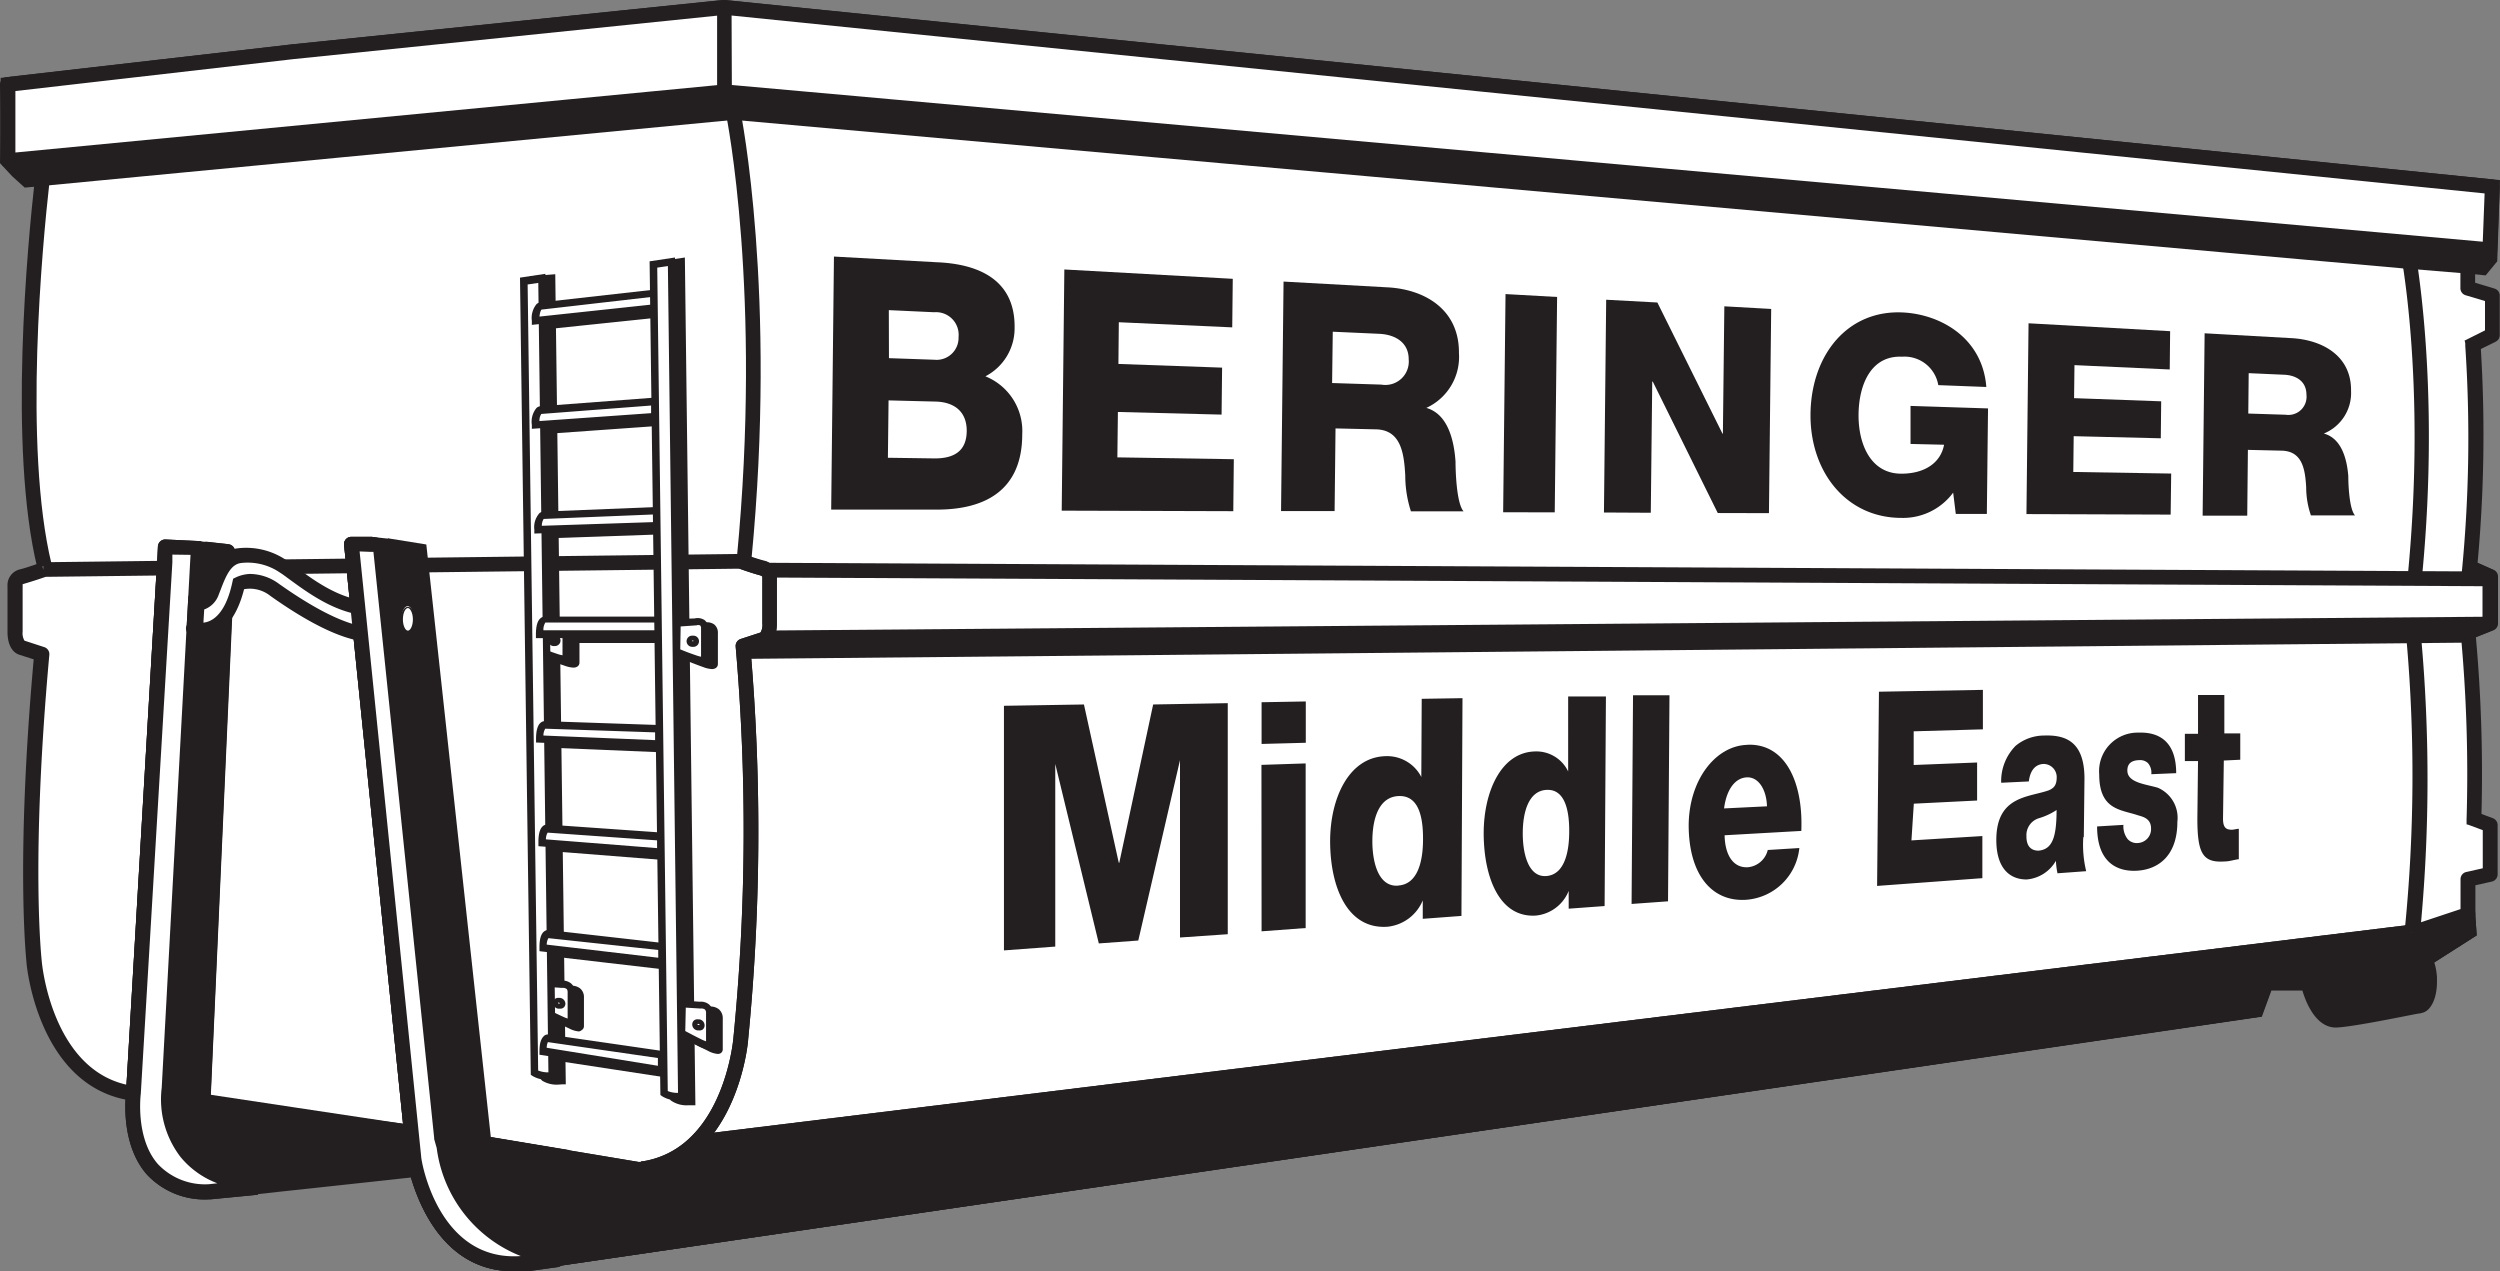
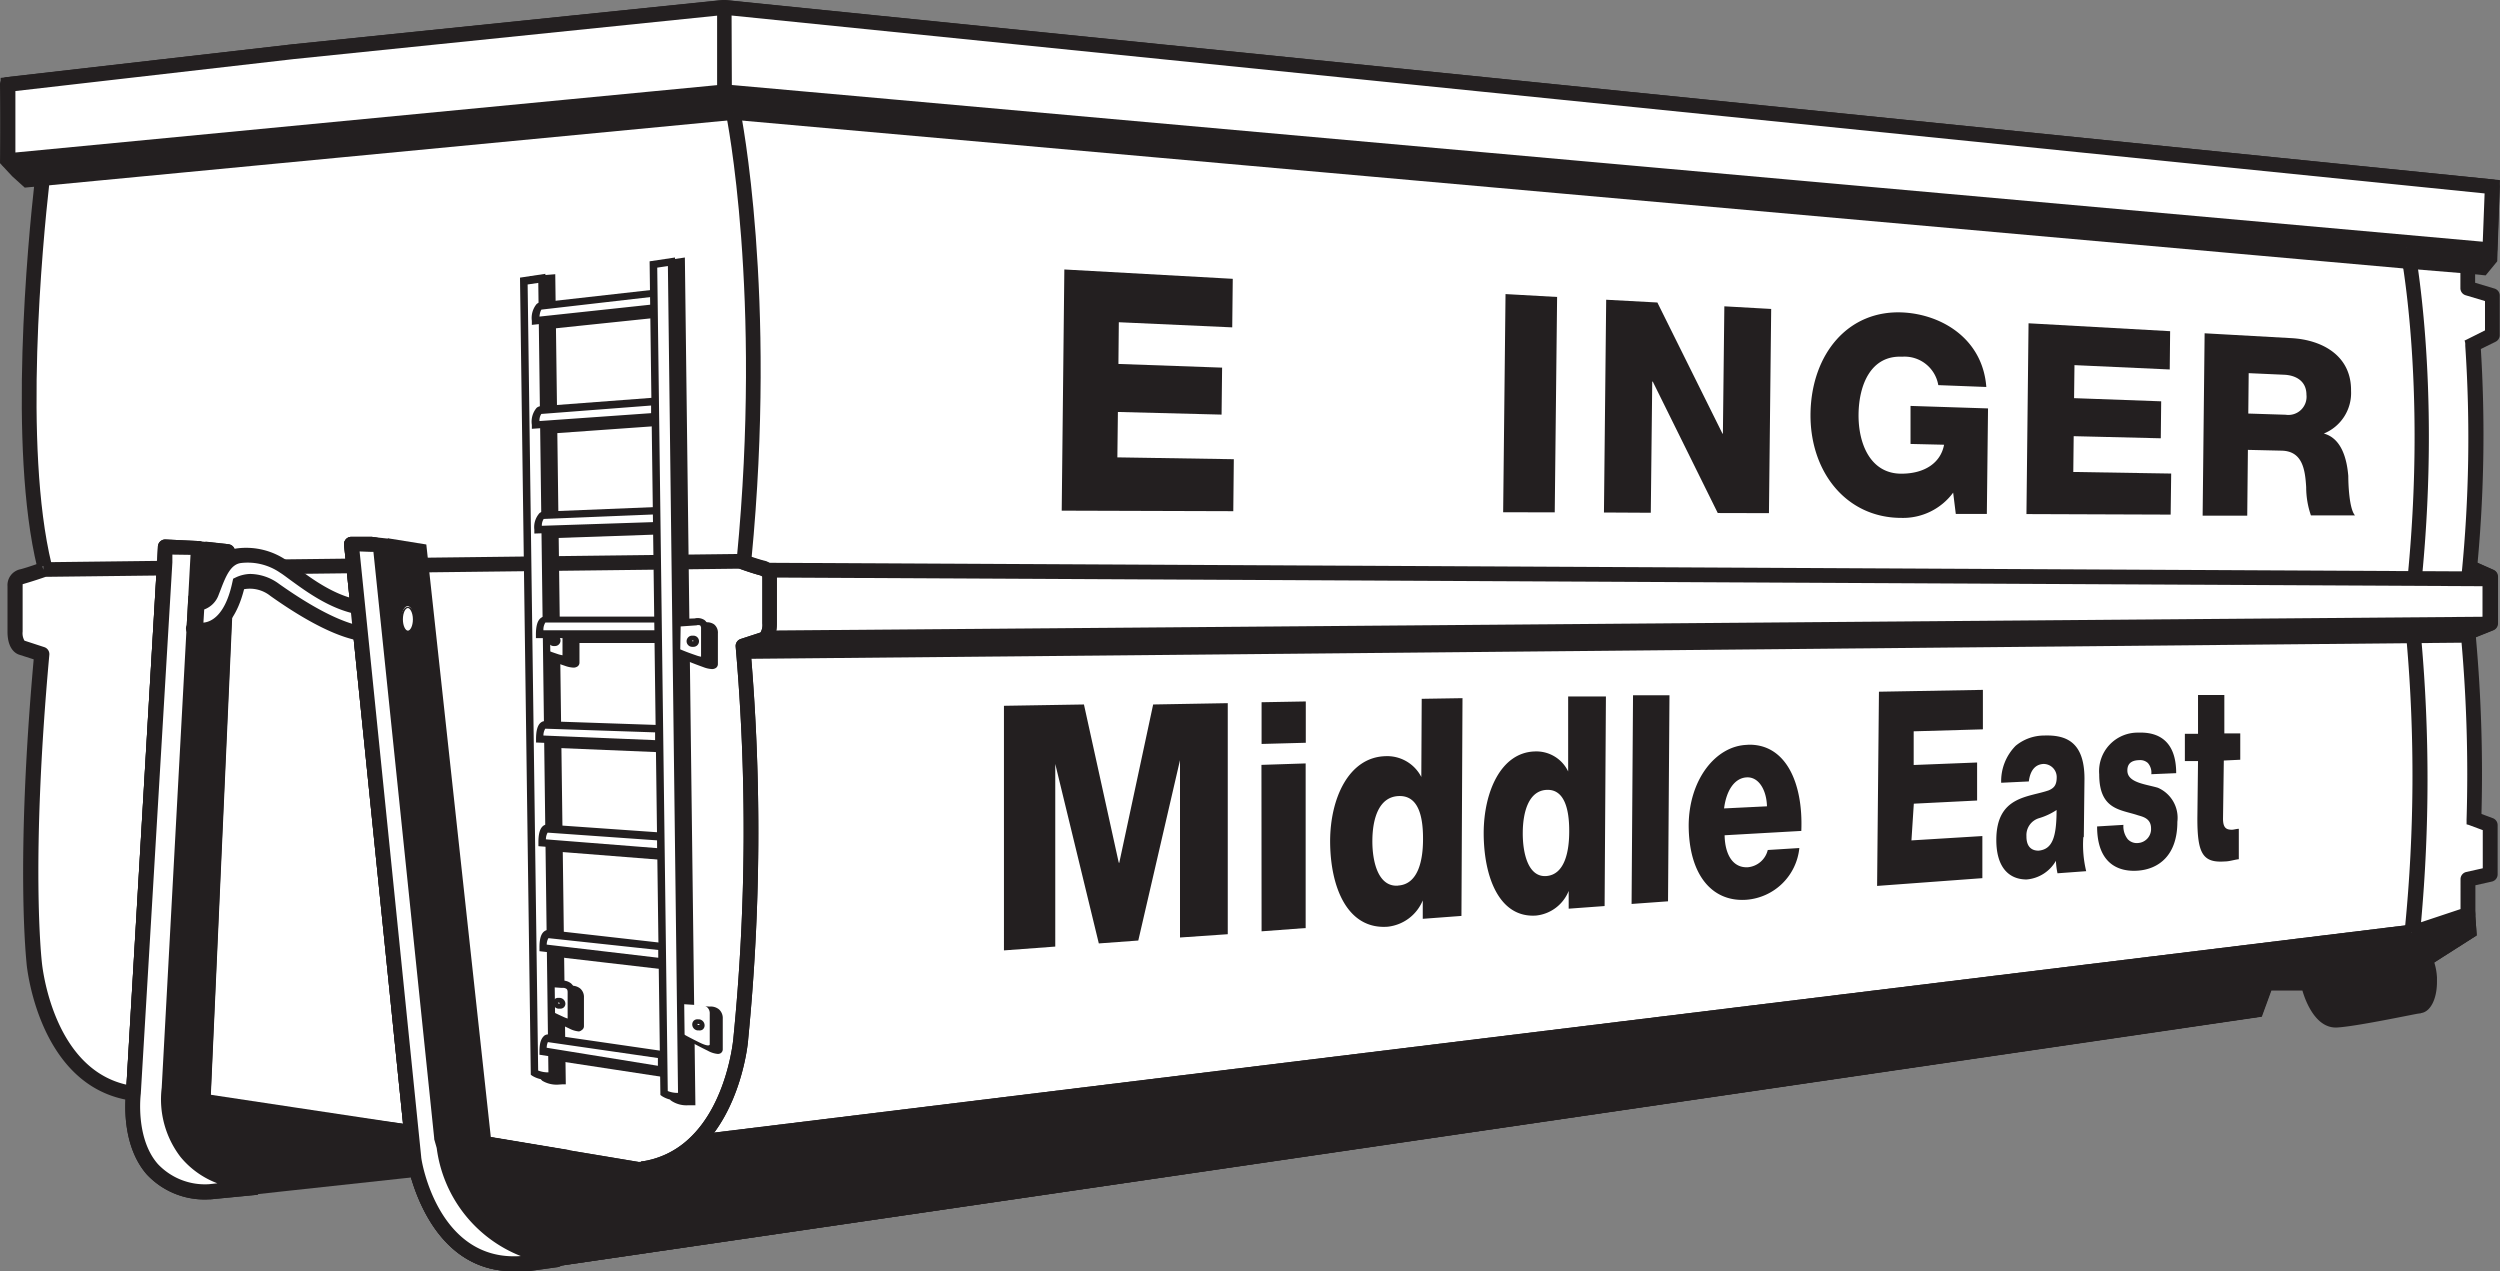
<svg xmlns="http://www.w3.org/2000/svg" viewBox="0 0 190 96.61">
  <rect x="0" y="0" width="190" height="96.61" fill="#808080" stroke="none" />
  <defs>
    <clipPath id="a" transform="translate(0 0)">
      <rect width="190" height="96.61" style="fill:none" />
    </clipPath>
  </defs>
  <title>beringer-me-logo-white</title>
  <g style="clip-path:url(#a)">
    <path d="M3.56,13.16l-.31,2.5-.62,3.56-.5,8.67-.06,6.43,1.37,8.92-2.18,1V49.1l1.87.69-1,18c.69,14.85,7.24,15,7.24,15l.52.2s-.29,8.84,7.78,7.44L31.7,89S33,97.12,41.46,96l31-4.47L108.7,86.2l34.21-5L171.61,77l.85-2,2.68-.12s.63,2.92,2.51,2.88a46.81,46.81,0,0,0,6.74-1.35s1.21-2.08-.07-3.33L188,70.88,187.63,67l1.86-.51-.07-3.84-1.47-.51-.36-14.38,1.55-.58.1-3.29L187.68,43l.48-6s-.41-10.68-.34-10.68,1.62-1,1.62-1l-.1-2.85-1.76-.65v-1.5l1.13.07.58-.94.14-5.2-16.36-1.91L144.36,9.63,116.21,6.78,83.38,3.45,55.08.55,29.4,3.23,5.14,5.91.55,6.56l0,5.51L2,13.88l1.53-.72" transform="translate(0 0)" style="fill:#fff" />
  </g>
  <polyline points="55.88 7.55 184.66 19.69 184.66 71.08 52.91 86.97" style="fill:#fff;fill-rule:evenodd" />
  <polygon points="52.98 87.53 52.84 86.42 184.09 70.58 184.09 20.2 55.83 8.11 55.94 6.99 185.22 19.18 185.22 71.58 52.98 87.53" style="fill:#231f20" />
  <path d="M15.17,83.91l16.08,2.15L31.45,88l.75.85L18.77,90.28l.73-.08-2.77-1.48s-3.91-1.47-3.16-7" transform="translate(0 0)" style="fill:#231f20" />
  <path d="M18.83,90.84l0-.38-2.31-1.24c-.46-.2-4.22-2-3.47-7.6l1.11.15c-.68,5.05,2.76,6.4,2.8,6.42l.07,0,2.62,1.4,11.46-1.24-.16-.18-.17-1.66L15.1,84.46l.15-1.11,16.52,2.21L32,87.73l1.35,1.53-12,1.3h0Z" transform="translate(0 0)" style="fill:#231f20" />
  <polyline points="55.22 6.5 188.11 18.98 188.11 15.19 55.03 2.06" style="fill:#231f20" />
  <g style="clip-path:url(#a)">
    <polygon points="188.67 19.6 55.17 7.06 55.27 5.94 187.55 18.37 187.55 15.7 54.98 2.62 55.09 1.5 188.67 14.68 188.67 19.6" style="fill:#231f20" />
  </g>
  <polyline points="55.72 8.57 2.07 13.68 1.34 13.02 0.56 12.21 0.61 6.42 22.28 3.93 54.9 0.6 189.42 14.2 189.23 19.65 188.67 20.34 183.43 19.82 183.43 19.91 55.41 8.52" style="fill:#231f20" />
  <path d="M188.91,20.93,184,20.44v.08L55.77,9.11v0L1.88,14.26.93,13.4l-.93-1L.05,5.92,22.21,3.37,54.9,0H55L190,13.69l-.21,6.17Zm-6-1.72,5.56.55.25-.31.16-4.74L54.9,1.17,22.33,4.49,1.17,6.92l0,5.06.6.63.53.48L55.45,8V8L182.87,19.29Z" transform="translate(0 0)" style="fill:#231f20" />
  <polyline points="55.06 6.98 189.23 18.98 189.42 14.2 55.03 0.56 22.28 3.93 0.61 6.42 0.64 12.21 55.06 6.98 55.03 0.78" style="fill:#fff;fill-rule:evenodd" />
  <g style="clip-path:url(#a)">
    <path d="M189.23,19.55h-.05L55.07,7.54.7,12.77a.56.56,0,0,1-.62-.56L0,6.42a.56.56,0,0,1,.5-.56L22.21,3.37,55,0h.11L189.48,13.64a.56.56,0,0,1,.5.58L189.79,19a.56.56,0,0,1-.56.54ZM55.62,6.46,188.69,18.37l.14-3.67L55.6,1.18ZM1.17,6.92l0,4.67L54.5,6.47l0-5.28L22.33,4.49Z" transform="translate(0 0)" style="fill:#231f20" />
  </g>
  <g style="clip-path:url(#a)">
    <polygon points="40.76 96.4 34.01 88.33 34.87 87.61 41.21 95.19 43.33 94.84 43.51 95.95 40.76 96.4" style="fill:#231f20" />
  </g>
  <path d="M3.19,13.86C2.65,18.69,1.19,34,3.37,43" transform="translate(0 0)" style="fill:#fff" />
  <g style="clip-path:url(#a)">
    <path d="M2.83,43.13C.61,34,2.12,18.37,2.63,13.8l1.12.13c-.51,4.53-2,20,.17,28.95Z" transform="translate(0 0)" style="fill:#231f20" />
  </g>
  <line x1="14.79" y1="83.57" x2="31.25" y2="86.05" style="fill:#fff" />
  <rect x="22.46" y="76.49" width="1.12" height="16.65" transform="translate(-64.27 94.95) rotate(-81.43)" style="fill:#231f20" />
  <path d="M48.79,88.84A7.14,7.14,0,0,0,52.69,87c3.18-2.9,3.61-8.08,3.61-8.08a159.39,159.39,0,0,0,.17-29.83L58,48.6s.51-.09.51-1.22V43.88s.09-.51-.61-.7-1.59-.52-1.59-.52l-52.94.63M10.14,83.1c-6.76-.94-7.51-9.91-7.51-9.91s-.89-7.38.58-23.46l-1.51-.49s-.51-.09-.51-1.22V44.5s-.09-.52.61-.7,1.59-.51,1.59-.51" transform="translate(0 0)" style="fill:#fff" />
  <g style="clip-path:url(#a)">
    <path d="M48.87,89.39l-.16-1.11a6.61,6.61,0,0,0,3.6-1.69c3-2.72,3.43-7.67,3.43-7.72a160.33,160.33,0,0,0,.17-29.73.56.56,0,0,1,.39-.58l1.5-.49a1.12,1.12,0,0,0,.14-.69V43.88a.57.57,0,0,1,0-.06s-.06-.06-.19-.1c-.59-.16-1.29-.4-1.54-.5l-52.74.62c-.25.09-1,.34-1.55.5l-.2.06a.56.56,0,0,1,0,.1V48a1.12,1.12,0,0,0,.14.69l1.5.49a.56.56,0,0,1,.39.58C2.31,65.62,3.17,73,3.18,73.12s.8,8.55,7,9.42l-.16,1.11c-7.13-1-8-10.33-8-10.42s-.86-7.46.54-23.12l-1.09-.35c-.24-.07-.9-.4-.9-1.75V44.54a1.23,1.23,0,0,1,1-1.28c.67-.18,1.53-.5,1.54-.5l.19.53v-.56L56.3,42.1a.59.59,0,0,1,.2,0s.87.32,1.54.5a1.23,1.23,0,0,1,1,1.28v3.47c0,1.35-.66,1.68-.9,1.75h0l-1.09.35A161.56,161.56,0,0,1,56.86,79c0,.2-.49,5.42-3.79,8.43A7.71,7.71,0,0,1,48.87,89.39ZM1.79,48.68h0Zm0,0h0Zm0,0h0Zm0,0h0Zm56.1-.62h0Zm0,0h0Zm0,0h0ZM58,43.78h0Zm0,0h0Zm0,0h0Z" transform="translate(0 0)" style="fill:#231f20" />
  </g>
  <path d="M55.72,8.57s2.8,13.5.83,33.88" transform="translate(0 0)" style="fill:#fff" />
  <path d="M57.11,42.51,56,42.4c1.94-20.06-.79-33.58-.82-33.71l1.1-.23C56.3,8.59,59.07,22.28,57.11,42.51Z" transform="translate(0 0)" style="fill:#231f20" />
  <polyline points="181.75 20.38 185.99 20.86 186.27 68.97 181.89 70.08 181.75 20.38" style="fill:#fff;fill-rule:evenodd" />
  <polyline points="15.07 41.69 17.3 41.91 15.44 83.39 14.36 83.27 13.2 81.7" style="fill:#231f20;fill-rule:evenodd" />
  <path d="M15.44,84h-.06l-1.08-.12a.56.56,0,0,1-.39-.22L12.75,82l.9-.67,1,1.38.24,0,1.81-40.35L15,42.25l.11-1.12,2.23.23a.56.56,0,0,1,.5.58L16,83.42a.56.56,0,0,1-.56.54Z" transform="translate(0 0)" style="fill:#231f20" />
  <line x1="10.14" y1="83.1" x2="12.5" y2="42.71" style="fill:#fff" />
  <rect x="-8.91" y="62.34" width="40.45" height="1.12" transform="translate(-52.14 70.53) rotate(-86.65)" style="fill:#231f20" />
  <path d="M36.79,86.65l0,.24,11.69,2a5.51,5.51,0,0,0,2.43-.55,9.11,9.11,0,0,0,2.52-1.59L184,70.75l3.56-1.31.09,1.36L184.18,73,184,76l-7.11,1-1.5-2.35H172.2l-.75,2.06L42.31,95.66l-4.91-.42" transform="translate(0 0)" style="fill:#231f20" />
  <g style="clip-path:url(#a)">
    <path d="M42.32,96.23l-5-.43.1-1.12,4.85.42L171,76.23l.77-2.11h3.88l1.47,2.3,6.3-.87.18-2.87,3.42-2.17,0-.27-2.91,1.07h-.06L53.67,87.24l-.43.33a7.35,7.35,0,0,1-2.09,1.25,5.94,5.94,0,0,1-2.71.58l-12.1-2-.1-.64.64-.1,0-.3,11.67,1.95a5.51,5.51,0,0,0,2.15-.51,6.29,6.29,0,0,0,1.83-1.1l.56-.42.12-.09.15,0L183.86,70.2l4.2-1.55.17,2.44-3.5,2.23-.2,3.22-7.93,1.1-1.53-2.39h-2.48l-.73,2Z" transform="translate(0 0)" style="fill:#231f20" />
  </g>
  <g style="clip-path:url(#a)">
    <path d="M42.31,95.66,40,96c-7.24.91-8.57-8-8.57-8l-4.74-46.6,1.47,0,1.21.13,4.67,45,0,.14a11.38,11.38,0,0,0,8.2,9.07" transform="translate(0 0)" style="fill:#231f20;fill-rule:evenodd" />
  </g>
  <path d="M39,96.61c-6.75,0-8.09-8.46-8.1-8.55L26.15,41.42a.56.56,0,0,1,.54-.62l1.47,0h.07l1.21.13a.56.56,0,0,1,.5.5l4.67,44.95,0,.1v.07a10.72,10.72,0,0,0,7.8,8.6.56.56,0,0,1-.07,1.1l-2.29.32A8.75,8.75,0,0,1,39,96.61ZM27.33,41.91l4.68,46c0,.32,1.34,8.34,7.94,7.51H40a12.17,12.17,0,0,1-6.49-8.7l0-.12a.56.56,0,0,1,0-.08L28.88,42l-.72-.08Z" transform="translate(0 0)" style="fill:#231f20" />
  <path d="M19.49,90.2l-3.58.39c-6.83,0-5.78-7.49-5.78-7.49L12.5,42.71l.08-1.15,2.5.12L12.85,82.78s-1.12,7,7.39,7.32" transform="translate(0 0)" style="fill:#231f20;fill-rule:evenodd" />
  <path d="M15.89,91.15a6,6,0,0,1-4.74-1.9c-2-2.3-1.61-5.85-1.57-6.21l2.36-40.36L12,41.53A.56.56,0,0,1,12.6,41l2.5.12a.56.56,0,0,1,.53.59L13.42,82.81v.06a6.17,6.17,0,0,0,1.19,4.41c1.15,1.4,3.05,2.16,5.66,2.26l0,1.12-.68,0,0,.14L16,91.15Zm-2.79-49,0,.6L10.7,83.13v0s-.44,3.36,1.3,5.34A4.92,4.92,0,0,0,15.88,90l.64-.07a6.67,6.67,0,0,1-2.8-2,7.2,7.2,0,0,1-1.43-5.26l2.19-40.5Z" transform="translate(0 0)" style="fill:#231f20" />
  <polyline points="15.55 41.71 17.3 41.91 15.43 83.73 12.52 83.3" style="fill:#fff;fill-rule:evenodd" />
  <path d="M15.43,84.29h-.08l-2.91-.43.16-1.11,2.3.34,1.82-40.67-1.23-.14.13-1.12,1.75.2a.56.56,0,0,1,.5.58L16,83.75a.56.56,0,0,1-.56.54Z" transform="translate(0 0)" style="fill:#231f20" />
  <polyline points="29.39 41.46 31.89 41.86 36.8 87.06 33.56 86.37" style="fill:#fff" />
  <polygon points="37.45 87.78 33.44 86.92 33.68 85.82 36.16 86.35 31.37 42.35 29.3 42.01 29.48 40.91 32.4 41.38 37.45 87.78" style="fill:#231f20" />
  <path d="M36.79,86.65l0,.24,11.69,2a5.51,5.51,0,0,0,2.43-.55,9.11,9.11,0,0,0,2.52-1.59L184,70.75l3.56-1.31.09,1.36L184.18,73,184,76l-7.11,1-1.5-2.35H172.2l-.75,2.06L42.31,95.66s-7.68-.64-8.79-9.44" transform="translate(0 0)" style="fill:#231f20" />
  <path d="M42.32,96.23h-.06c-2.81-.23-8.38-2.61-9.3-9.93l1.11-.14a9.85,9.85,0,0,0,4.51,7.59A9.73,9.73,0,0,0,42.3,95.1L171,76.23l.77-2.11h3.88l1.47,2.3,6.3-.87.18-2.87,3.42-2.17,0-.27-2.91,1.07h-.06L53.67,87.24l-.43.33a7.35,7.35,0,0,1-2.09,1.25,5.94,5.94,0,0,1-2.71.58l-12.1-2-.1-.64.64-.1,0-.3,11.67,1.95a5.51,5.51,0,0,0,2.15-.51,6.28,6.28,0,0,0,1.83-1.1l.56-.42.12-.09.15,0L183.86,70.2l4.2-1.55.17,2.44-3.5,2.23-.2,3.22-7.93,1.1-1.53-2.39h-2.48l-.73,2Z" transform="translate(0 0)" style="fill:#231f20" />
  <path d="M19.49,90.2l-3.58.39c-6.83,0-5.78-7.49-5.78-7.49L12.5,42.71l.08-1.15,2.5.12L12.85,82.78s-1.12,7,7.39,7.32" transform="translate(0 0)" style="fill:#fff;fill-rule:evenodd" />
  <path d="M15.89,91.15a6,6,0,0,1-4.74-1.9c-2-2.3-1.61-5.85-1.57-6.21l2.36-40.36L12,41.53A.56.56,0,0,1,12.6,41l2.5.12a.56.56,0,0,1,.53.59L13.42,82.81v.06a6.17,6.17,0,0,0,1.19,4.41c1.15,1.4,3.05,2.16,5.66,2.26l0,1.12-.68,0,0,.14L16,91.15Zm-2.79-49,0,.6L10.7,83.13v0s-.44,3.36,1.3,5.34A4.92,4.92,0,0,0,15.88,90l.64-.07a6.67,6.67,0,0,1-2.8-2,7.2,7.2,0,0,1-1.43-5.26l2.19-40.5Z" transform="translate(0 0)" style="fill:#231f20" />
  <g style="clip-path:url(#a)">
    <path d="M42.31,95.66,40,96c-7.24.91-8.57-8-8.57-8l-4.74-46.6,1.47,0,.72.13,4.67,45,.17.71s.52,7,8.56,8.5" transform="translate(0 0)" style="fill:#231f20;fill-rule:evenodd" />
  </g>
  <path d="M39,96.61c-6.75,0-8.09-8.46-8.1-8.55L26.15,41.42a.56.56,0,0,1,.54-.62l1.47,0h.11l.72.13a.56.56,0,0,1,.46.49l4.67,45,.16.68a.55.55,0,0,1,0,.09c0,.27.6,6.62,8.1,8a.56.56,0,0,1,0,1.11l-2.29.32A8.75,8.75,0,0,1,39,96.61ZM27.33,41.91l4.68,46c0,.31,1.29,8,7.57,7.55a10.23,10.23,0,0,1-6.39-8.21L33,86.58a.56.56,0,0,1,0-.07L28.38,41.94l-.25,0Z" transform="translate(0 0)" style="fill:#231f20" />
  <line x1="31.5" y1="86" x2="43.19" y2="87.95" style="fill:#fff" />
  <rect x="36.78" y="81.05" width="1.12" height="11.85" transform="translate(-54.59 109.49) rotate(-80.52)" style="fill:#231f20" />
  <polyline points="15.16 41.93 17.46 41.97 17.41 42.49 16.57 43.61 16.24 44.69 15.35 45.67 15.07 46.18 15.02 47.31 15.16 47.82 16.05 47.68 16.99 47.17 17.04 48.24 16.1 66.59 15.4 84.04 12.68 83.9 13.99 58.58 14.79 44.17 14.88 42.35 15.16 41.93" style="fill:#231f20" />
  <polyline points="28.94 41.41 28.95 41.41 31.97 41.88 32.4 46.94 34.19 62.29 36.02 79.27 36.83 87.13 33.52 86.68 32.51 76.74 28.92 42.17 28.94 41.41" style="fill:#231f20" />
  <polyline points="187.55 26.39 189.42 25.46 189.42 22.46 187.55 21.9 187.55 20.23 182.68 19.82" style="fill:#fff" />
  <path d="M187.8,26.89l-.5-1,1.56-.78V22.88l-1.47-.44a.56.56,0,0,1-.4-.54V20.75l-4.35-.36.09-1.12,4.87.41a.56.56,0,0,1,.51.56v1.25l1.47.44a.56.56,0,0,1,.4.54v3a.56.56,0,0,1-.31.5Z" transform="translate(0 0)" style="fill:#231f20" />
  <polyline points="187.55 48.05 189.23 47.35 189.23 43.8 187.55 43.05" style="fill:#fff" />
  <path d="M187.76,48.57l-.43-1,1.34-.56V44.16l-1.35-.6.46-1,1.69.75a.56.56,0,0,1,.33.51v3.56a.56.56,0,0,1-.35.52Z" transform="translate(0 0)" style="fill:#231f20" />
  <polyline points="183.28 70.91 187.55 69.44 187.55 66.82 189.23 66.45 189.23 62.7 187.66 62.12" style="fill:#fff" />
  <path d="M183.46,71.44l-.33-.95-.35,0a117.68,117.68,0,0,0,.12-21.81l1.12-.1A120.32,120.32,0,0,1,184,70.09l3-1V66.82a.56.56,0,0,1,.44-.55l1.25-.28v-2.9l-1.21-.45.39-1.05,1.58.59a.56.56,0,0,1,.37.53v3.74a.56.56,0,0,1-.44.55l-1.25.28v2.17a.56.56,0,0,1-.38.53Z" transform="translate(0 0)" style="fill:#231f20" />
  <path d="M182.91,18.81s2.06,9.93.61,24.91" transform="translate(0 0)" style="fill:#fff" />
  <path d="M187.46,62.65l0-.29a.58.58,0,0,1,0-.09,115.37,115.37,0,0,0-.4-13.63l-.07-1,1.12-.08.07,1a116.39,116.39,0,0,1,.4,13.71l0,.24Zm-3.38-18.89L183,43.66c1.42-14.71-.58-24.64-.6-24.74l1.1-.23C183.48,18.79,185.52,28.87,184.08,43.77Z" transform="translate(0 0)" style="fill:#231f20" />
  <path d="M187.64,43.71a105.82,105.82,0,0,0,.28-17.49l-.05-.37" transform="translate(0 0)" style="fill:#fff" />
  <path d="M188.2,43.77l-1.12-.11a105,105,0,0,0,.28-17.38l0-.35,1.11-.15.05.37v0A106.05,106.05,0,0,1,188.2,43.77Z" transform="translate(0 0)" style="fill:#231f20" />
  <path d="M52.19,47.7l1.4-.09s.72-.2.72.54v2.34s0,.23-.77,0-1.38-.53-1.38-.53l0-2.21" transform="translate(0 0)" style="fill:#231f20" />
  <path d="M54.12,50.85a2.1,2.1,0,0,1-.67-.15c-.76-.27-1.37-.53-1.4-.54l-.17-.07,0-2.66,1.64-.11a.94.94,0,0,1,.75.13.81.81,0,0,1,.29.69v2.34a.36.36,0,0,1-.16.29A.54.54,0,0,1,54.12,50.85Zm-1.67-1.13c.23.1.68.28,1.19.45a2.23,2.23,0,0,0,.39.11V48.14A.32.32,0,0,0,54,47.9a.41.41,0,0,0-.29,0h-.05L52.47,48Z" transform="translate(0 0)" style="fill:#231f20" />
  <path d="M53.68,49.11a.24.24,0,0,0-.23-.24h-.1a.23.23,0,0,0-.23.24.24.24,0,0,0,.23.24h.1a.23.23,0,0,0,.23-.24" transform="translate(0 0)" style="fill:#231f20" />
  <path d="M53.45,49.53h-.1a.42.42,0,0,1,0-.85h.1a.42.42,0,0,1,0,.85Zm-.1-.48a0,0,0,0,0,0,0,0,0,0,0,0,0,.05h.1a0,0,0,0,0,0,0,0,0,0,0,0,0-.05Z" transform="translate(0 0)" style="fill:#231f20" />
  <path d="M41.66,47.73l1.4-.09s.72-.19.72.51v2.23s0,.22-.76,0-1.38-.5-1.38-.5l0-2.11" transform="translate(0 0)" style="fill:#231f20" />
  <path d="M43.59,50.74a2.17,2.17,0,0,1-.66-.14c-.76-.25-1.37-.5-1.4-.51L41.35,50l0-2.56L43,47.35a1,1,0,0,1,.76.13.78.78,0,0,1,.28.66v2.23a.35.35,0,0,1-.15.28A.54.54,0,0,1,43.59,50.74Zm-1.67-1.1c.24.09.68.26,1.19.43a2.28,2.28,0,0,0,.39.1v-2a.29.29,0,0,0-.06-.21.44.44,0,0,0-.3,0h-.05L41.94,48Z" transform="translate(0 0)" style="fill:#231f20" />
  <path d="M43.16,49.07a.23.23,0,0,0-.23-.23h-.1a.23.23,0,1,0,0,.45h.1a.23.23,0,0,0,.23-.23" transform="translate(0 0)" style="fill:#231f20" />
  <path d="M42.93,49.48h-.1a.41.41,0,1,1,0-.83h.1a.4.4,0,0,1,.29.12.41.41,0,0,1,0,.58A.42.42,0,0,1,42.93,49.48Zm-.1-.45a0,0,0,0,0,0,0,0,0,0,0,0,0,0H43a0,0,0,0,0,0,0,0,0,0,0,0,0,0h-.14Z" transform="translate(0 0)" style="fill:#231f20" />
  <path d="M52.57,76.68l1.4.09a.61.61,0,0,1,.72.64v2.34s0,.23-.76-.14-1.38-.72-1.38-.72l0-2.21" transform="translate(0 0)" style="fill:#231f20" />
  <path d="M54.56,80.1a1.89,1.89,0,0,1-.76-.24c-.76-.37-1.39-.72-1.4-.72l-.15-.08,0-2.67,1.67.11a1,1,0,0,1,.72.21.89.89,0,0,1,.29.71v2.34a.35.35,0,0,1-.17.29A.45.45,0,0,1,54.56,80.1Zm-1.73-1.37c.23.12.69.37,1.22.63a2.75,2.75,0,0,0,.36.15v-2.1a.36.36,0,0,0-.09-.28A.46.46,0,0,0,54,77h0L52.84,77Z" transform="translate(0 0)" style="fill:#231f20" />
  <path d="M54.06,78.29a.28.28,0,0,0-.23-.27h-.1a.2.2,0,0,0-.23.21.28.28,0,0,0,.23.27h.1a.2.2,0,0,0,.23-.21" transform="translate(0 0)" style="fill:#231f20" />
  <path d="M53.86,78.69H53.8l-.1,0a.46.46,0,0,1-.39-.45.4.4,0,0,1,.13-.3.39.39,0,0,1,.31-.09h.1a.47.47,0,0,1,.4.46.4.4,0,0,1-.13.3A.39.39,0,0,1,53.86,78.69Zm-.15-.49,0,0a.09.09,0,0,0,.07.08l.1,0,0,0a.09.09,0,0,0-.07-.08Z" transform="translate(0 0)" style="fill:#231f20" />
  <path d="M42,75.12l1.4.08s.72-.1.72.61V78s0,.22-.76-.13S42,77.23,42,77.23l0-2.11" transform="translate(0 0)" style="fill:#231f20" />
  <path d="M44,78.39a1.94,1.94,0,0,1-.75-.23c-.76-.35-1.39-.69-1.4-.69l-.15-.08,0-2.57,1.67.1a1,1,0,0,1,.73.21.85.85,0,0,1,.28.68V78a.34.34,0,0,1-.16.28A.45.45,0,0,1,44,78.39Zm-1.73-1.33c.23.12.69.35,1.22.6a2.8,2.8,0,0,0,.37.14v-2c0-.18-.06-.23-.08-.25a.48.48,0,0,0-.32-.07h0l-1.14-.07Z" transform="translate(0 0)" style="fill:#231f20" />
  <path d="M43.53,76.65a.27.27,0,0,0-.23-.26h-.1a.2.2,0,0,0-.23.2.27.27,0,0,0,.23.26h.1a.2.2,0,0,0,.23-.2" transform="translate(0 0)" style="fill:#231f20" />
  <path d="M43.33,77h-.15a.46.46,0,0,1-.4-.44.39.39,0,0,1,.13-.29.4.4,0,0,1,.31-.09h.1a.45.45,0,0,1,.39.44.38.38,0,0,1-.13.29A.39.39,0,0,1,43.33,77Zm-.16-.47a.06.06,0,0,0,.05.08h.12a.08.08,0,0,0-.07-.07Z" transform="translate(0 0)" style="fill:#231f20" />
  <path d="M42.71,82.14l-.78-61-1.37.11.81,60.66a2.09,2.09,0,0,0,1.34.24" transform="translate(0 0)" style="fill:#231f20" />
  <path d="M42.44,82.43a2.12,2.12,0,0,1-1.24-.3L41.09,82,40.27,21l1.93-.16L43,82.41l-.26,0Zm-.8-.7a2.07,2.07,0,0,0,.78.14l-.77-60.44-.81.07Z" transform="translate(0 0)" style="fill:#231f20" />
  <path d="M50.49,22.63l-8.61,1s-.43-.06-.43,1.13l9.06-1,0-1.15" transform="translate(0 0)" style="fill:#231f20" />
  <path d="M41.17,25.06v-.31a1.66,1.66,0,0,1,.36-1.27.51.51,0,0,1,.34-.13l8.89-1,0,1.71Zm.73-1.16s-.12.15-.15.53l8.48-.91v-.58Z" transform="translate(0 0)" style="fill:#231f20" />
  <path d="M50.49,30.88l-8.61.68s-.43-.08-.43,1.11L50.51,32l0-1.15" transform="translate(0 0)" style="fill:#231f20" />
  <path d="M41.17,33v-.3a1.62,1.62,0,0,1,.36-1.26.53.53,0,0,1,.34-.13l8.88-.7,0,1.71Zm.72-1.13a.9.9,0,0,0-.15.53l8.49-.6v-.58Z" transform="translate(0 0)" style="fill:#231f20" />
  <path d="M50.67,39.18l-8.61.35s-.43-.09-.43,1.1l9.07-.3,0-1.15" transform="translate(0 0)" style="fill:#231f20" />
  <path d="M41.36,40.92v-.29a1.59,1.59,0,0,1,.37-1.26.51.51,0,0,1,.35-.12l8.87-.37,0,1.71Zm.71-1.11a.93.93,0,0,0-.14.52l8.49-.28v-.59Z" transform="translate(0 0)" style="fill:#231f20" />
  <path d="M50.8,47.44l-8.61,0s-.43-.11-.43,1.08l9.06,0,0-1.15" transform="translate(0 0)" style="fill:#231f20" />
  <path d="M51.11,48.87l-9.63,0v-.28c0-.65.12-1.06.37-1.25a.51.51,0,0,1,.36-.11l8.86,0Zm-9.06-.6,8.49,0v-.59l-8.34,0A1,1,0,0,0,42.05,48.27Z" transform="translate(0 0)" style="fill:#231f20" />
  <path d="M50.8,55.76l-8.61-.29s-.43-.12-.43,1.06l9.06.38,0-1.15" transform="translate(0 0)" style="fill:#231f20" />
  <path d="M51.11,57.21l-9.63-.4v-.27c0-.65.12-1.06.37-1.24a.5.5,0,0,1,.37-.1l8.85.29Zm-9.06-.94,8.49.35V56l-8.34-.28A1,1,0,0,0,42.05,56.27Z" transform="translate(0 0)" style="fill:#231f20" />
  <path d="M51,64l-8.61-.6s-.43-.14-.43,1l9.07.71L51,64" transform="translate(0 0)" style="fill:#231f20" />
  <path d="M51.3,65.43l-9.64-.76v-.26c0-.65.12-1.05.37-1.24a.49.49,0,0,1,.38-.09l8.84.62Zm-9.07-1.27,8.49.67v-.59l-8.35-.59A1,1,0,0,0,42.24,64.16Z" transform="translate(0 0)" style="fill:#231f20" />
  <path d="M51,72.31l-8.61-.93s-.43-.16-.43,1l9.06,1,0-1.16" transform="translate(0 0)" style="fill:#231f20" />
  <path d="M51.36,73.78l-9.63-1.12v-.25c0-.65.12-1.05.38-1.23a.49.49,0,0,1,.38-.08l8.83,1ZM42.3,72.17l8.49,1v-.59l-8.36-.9A1,1,0,0,0,42.3,72.17Z" transform="translate(0 0)" style="fill:#231f20" />
  <path d="M51,80.52l-8.61-1.24s-.43-.17-.43,1l9.06,1.38,0-1.16" transform="translate(0 0)" style="fill:#231f20" />
  <path d="M51.36,82l-9.63-1.47v-.24c0-.66.12-1,.38-1.22A.48.48,0,0,1,42.5,79l8.82,1.27Zm-9.07-2,8.49,1.3v-.59l-8.36-1.21A1.06,1.06,0,0,0,42.3,80.05Z" transform="translate(0 0)" style="fill:#231f20" />
  <path d="M52.57,83.71,51.79,19.9l-1.37.2.81,63.36a2,2,0,0,0,1.34.25" transform="translate(0 0)" style="fill:#231f20" />
  <path d="M52.3,84a2.07,2.07,0,0,1-1.25-.32l-.11-.08-.82-63.74,1.93-.29L52.85,84l-.26,0Zm-.8-.7a2,2,0,0,0,.78.14l-.77-63.21-.81.12Z" transform="translate(0 0)" style="fill:#231f20" />
  <path d="M31.45,47.07c0,.53-.21,1-.47,1s-.47-.43-.47-1,.21-1,.47-1,.47.43.47,1" transform="translate(0 0)" style="fill:#fff" />
  <path d="M31,48.12c-.32,0-.56-.46-.56-1s.25-1,.56-1,.56.46.56,1S31.3,48.12,31,48.12Zm0-1.91c-.18,0-.38.35-.38.86s.2.86.38.86.38-.35.38-.86S31.16,46.21,31,46.21Z" transform="translate(0 0)" style="fill:#231f20" />
  <path d="M51.44,47.32l1.4-.09s.72-.2.72.54v2.34s0,.23-.76,0-1.38-.53-1.38-.53l0-2.21" transform="translate(0 0)" style="fill:#fff" />
  <path d="M53.37,50.48a2.09,2.09,0,0,1-.66-.15c-.76-.27-1.37-.53-1.4-.54l-.17-.07,0-2.66L52.8,47a.94.94,0,0,1,.75.13.81.81,0,0,1,.29.69v2.34a.36.36,0,0,1-.16.29A.53.53,0,0,1,53.37,50.48ZM51.7,49.35c.23.1.68.28,1.19.45a2.2,2.2,0,0,0,.39.11V47.77a.32.32,0,0,0-.07-.24.41.41,0,0,0-.29,0h-.05l-1.14.08Z" transform="translate(0 0)" style="fill:#231f20" />
  <path d="M52.7,49.16h-.1a.43.43,0,0,1-.42-.43.42.42,0,0,1,.13-.3.4.4,0,0,1,.29-.12h.1a.42.42,0,0,1,0,.85Zm-.1-.48h0a.05.05,0,0,0,0,0,.05.05,0,0,0,0,.05h.1a0,0,0,0,0,0,0,0,0,0,0,0,0-.05h-.1Z" transform="translate(0 0)" style="fill:#231f20" />
  <path d="M40.91,47.35l1.4-.09s.72-.19.72.51V50s0,.22-.76,0-1.38-.51-1.38-.51l0-2.11" transform="translate(0 0)" style="fill:#fff" />
  <path d="M42.84,50.37a2.18,2.18,0,0,1-.66-.14c-.76-.25-1.37-.5-1.4-.51l-.18-.07,0-2.56L42.27,47a1,1,0,0,1,.76.13.78.78,0,0,1,.28.66V50a.35.35,0,0,1-.15.28A.54.54,0,0,1,42.84,50.37Zm-1.67-1.1c.24.09.68.26,1.19.43a2.28,2.28,0,0,0,.39.1v-2a.28.28,0,0,0-.07-.21.44.44,0,0,0-.3,0h-.05l-1.14.08Z" transform="translate(0 0)" style="fill:#231f20" />
  <path d="M42.18,49.1h-.1a.41.41,0,1,1,0-.83h.1a.42.42,0,0,1,.42.41.41.41,0,0,1-.12.29A.42.42,0,0,1,42.18,49.1Zm-.1-.45a0,0,0,0,0,0,0,0,0,0,0,0,0,0h.13a0,0,0,0,0,0,0,0,0,0,0,0,0,0Z" transform="translate(0 0)" style="fill:#231f20" />
  <path d="M51.82,76.31l1.4.09a.61.61,0,0,1,.72.64v2.34s0,.23-.76-.14-1.38-.72-1.38-.72l0-2.21" transform="translate(0 0)" style="fill:#fff" />
-   <path d="M53.81,79.73a1.88,1.88,0,0,1-.76-.24c-.76-.37-1.39-.72-1.4-.72l-.15-.08,0-2.67,1.67.11a1,1,0,0,1,.72.21.89.89,0,0,1,.29.71v2.34a.35.35,0,0,1-.17.29A.45.45,0,0,1,53.81,79.73Zm-1.73-1.37c.23.12.69.37,1.22.63a2.74,2.74,0,0,0,.36.15V77a.36.36,0,0,0-.09-.28.45.45,0,0,0-.31-.07h0l-1.14-.07Z" transform="translate(0 0)" style="fill:#231f20" />
  <path d="M53.11,78.31H53a.46.46,0,0,1-.39-.45.4.4,0,0,1,.13-.3.39.39,0,0,1,.31-.09h.1a.47.47,0,0,1,.4.46.4.4,0,0,1-.13.3A.39.39,0,0,1,53.11,78.31ZM53,77.82l0,0a.09.09,0,0,0,.07.08h.1l0,0a.09.09,0,0,0-.07-.08Z" transform="translate(0 0)" style="fill:#231f20" />
  <path d="M41.29,74.75l1.4.08s.72-.1.72.61v2.23s0,.22-.77-.13-1.38-.68-1.38-.68l0-2.11" transform="translate(0 0)" style="fill:#fff" />
  <path d="M43.28,78a2,2,0,0,1-.75-.23c-.76-.35-1.39-.68-1.4-.69L41,77l0-2.57,1.67.1a1,1,0,0,1,.73.21.85.85,0,0,1,.28.68v2.23a.34.34,0,0,1-.16.28A.45.45,0,0,1,43.28,78Zm-1.73-1.33c.23.12.69.35,1.22.59a2.82,2.82,0,0,0,.37.15v-2c0-.18-.06-.23-.08-.25a.47.47,0,0,0-.32-.08h-.05L41.57,75Z" transform="translate(0 0)" style="fill:#231f20" />
  <path d="M42.58,76.66h-.15a.46.46,0,0,1-.4-.44.38.38,0,0,1,.13-.29.4.4,0,0,1,.31-.09h.1a.46.46,0,0,1,.4.44.38.38,0,0,1-.13.29A.39.39,0,0,1,42.58,76.66Zm-.15-.47a.06.06,0,0,0,0,.08h.12a.08.08,0,0,0-.07-.07Z" transform="translate(0 0)" style="fill:#231f20" />
  <path d="M42,81.77l-.78-60.64-1.37.2.81,60.2a2.1,2.1,0,0,0,1.34.24" transform="translate(0 0)" style="fill:#fff" />
  <path d="M41.7,82.06a2.13,2.13,0,0,1-1.25-.3l-.11-.08-.82-60.58,1.93-.29v.32L42.25,82l-.26,0Zm-.8-.7a2.07,2.07,0,0,0,.78.14l-.77-60-.81.12Z" transform="translate(0 0)" style="fill:#231f20" />
  <path d="M49.74,22.26l-8.61,1s-.43-.06-.43,1.13l9.07-1,0-1.15" transform="translate(0 0)" style="fill:#fff" />
  <path d="M40.42,24.69v-.31a1.66,1.66,0,0,1,.36-1.27.51.51,0,0,1,.34-.13l8.89-1,0,1.71Zm.73-1.16s-.12.15-.15.53l8.49-.91v-.58Z" transform="translate(0 0)" style="fill:#231f20" />
  <path d="M49.74,30.5l-8.61.68s-.43-.08-.43,1.11l9.07-.64,0-1.15" transform="translate(0 0)" style="fill:#fff" />
  <path d="M40.42,32.59v-.3A1.63,1.63,0,0,1,40.78,31a.52.52,0,0,1,.34-.13L50,30.2l0,1.71Zm.72-1.13A.9.9,0,0,0,41,32l8.49-.6v-.58Z" transform="translate(0 0)" style="fill:#231f20" />
  <path d="M49.92,38.81l-8.61.35s-.43-.09-.43,1.1L50,40l0-1.15" transform="translate(0 0)" style="fill:#fff" />
  <path d="M40.61,40.55v-.29A1.59,1.59,0,0,1,41,39a.52.52,0,0,1,.35-.12l8.87-.36,0,1.71Zm.71-1.11a.93.93,0,0,0-.14.52l8.49-.28V39.1Z" transform="translate(0 0)" style="fill:#231f20" />
  <path d="M50,47.06l-8.61,0S41,47,41,48.18l9.07,0,0-1.15" transform="translate(0 0)" style="fill:#fff" />
  <path d="M50.36,48.5l-9.63,0v-.28c0-.65.12-1.06.37-1.25a.5.5,0,0,1,.36-.11l8.86,0Zm-9.06-.6,8.49,0v-.59l-8.34,0A1,1,0,0,0,41.3,47.9Z" transform="translate(0 0)" style="fill:#231f20" />
  <path d="M50,55.39l-8.61-.29S41,55,41,56.17l9.07.38,0-1.15" transform="translate(0 0)" style="fill:#fff" />
  <path d="M50.37,56.83l-9.63-.4v-.27c0-.65.12-1.06.37-1.25a.49.49,0,0,1,.37-.1l8.85.3ZM41.3,55.9l8.49.35v-.59l-8.35-.28A1,1,0,0,0,41.3,55.9Z" transform="translate(0 0)" style="fill:#231f20" />
  <path d="M50.24,63.6,41.63,63s-.43-.14-.43,1l9.07.71,0-1.16" transform="translate(0 0)" style="fill:#fff" />
  <path d="M50.55,65.06l-9.63-.75V64c0-.65.12-1.05.37-1.24a.49.49,0,0,1,.38-.09l8.84.62Zm-9.07-1.27,8.49.67v-.59l-8.35-.59A1,1,0,0,0,41.49,63.78Z" transform="translate(0 0)" style="fill:#231f20" />
  <path d="M50.3,71.94,41.69,71s-.43-.15-.43,1l9.07,1.05,0-1.16" transform="translate(0 0)" style="fill:#fff" />
  <path d="M50.62,73.41,41,72.29V72c0-.65.12-1.05.38-1.23a.48.48,0,0,1,.38-.08l8.83,1Zm-9.07-1.62,8.49,1v-.59l-8.36-.9A1,1,0,0,0,41.55,71.79Z" transform="translate(0 0)" style="fill:#231f20" />
  <path d="M50.3,80.14,41.69,78.9s-.43-.17-.43,1l9.07,1.38,0-1.16" transform="translate(0 0)" style="fill:#fff" />
  <path d="M50.62,81.63,41,80.16v-.24c0-.66.12-1,.38-1.22a.48.48,0,0,1,.39-.07l8.82,1.28Zm-9.07-2L50,81v-.59l-8.36-1.21A1.06,1.06,0,0,0,41.55,79.68Z" transform="translate(0 0)" style="fill:#231f20" />
  <path d="M51.82,83.33,51,19.9l-1.37.2.81,63a2,2,0,0,0,1.34.25" transform="translate(0 0)" style="fill:#fff" />
  <path d="M51.55,83.62a2.06,2.06,0,0,1-1.25-.32l-.11-.08-.82-63.36,1.93-.29.79,64-.26,0Zm-.8-.7a2,2,0,0,0,.78.14l-.77-62.84-.81.12Z" transform="translate(0 0)" style="fill:#231f20" />
  <path d="M29.54,47.07c0,.53-.21,1-.47,1s-.47-.43-.47-1,.21-1,.47-1,.47.43.47,1" transform="translate(0 0)" style="fill:#fff" />
  <path d="M29.07,48.31c-.43,0-.75-.52-.75-1.24s.32-1.24.75-1.24.75.52.75,1.24S29.5,48.31,29.07,48.31Zm0-1.91a1.12,1.12,0,0,0-.18.68.9.9,0,0,0,.2.68,1.12,1.12,0,0,0,.17-.68A.91.91,0,0,0,29.06,46.39Z" transform="translate(0 0)" style="fill:#231f20" />
  <path d="M14.85,46.48l0-.64A1.2,1.2,0,0,0,16,45c.4-1,.83-2.59,2.15-2.77a4.92,4.92,0,0,1,3.41.83c1.07.66,4.19,3.59,7.35,3.11L29,48s-1.69,1.4-8.13-3.16a2.82,2.82,0,0,0-2.76-.48c-1,4.6-3.78,3.35-3.33,3.41l.07-1.28" transform="translate(0 0)" style="fill:#fff" />
  <path d="M28.11,48.77c-1.24,0-3.54-.63-7.56-3.48a2.49,2.49,0,0,0-2-.51c-1,3.93-3.28,3.7-3.75,3.61-.7-.13-.68-.59-.66-.72a.56.56,0,0,1,.05-.16l.13-2.23h.53a.63.63,0,0,0,.56-.44l0-.05.16-.41c.38-1,1-2.51,2.43-2.7a5.43,5.43,0,0,1,3.77.9c.22.13.48.33.82.58,1.33,1,3.8,2.82,6.16,2.45l.61-.09.16,2.72-.22.18A1.93,1.93,0,0,1,28.11,48.77ZM19,43.62a3.76,3.76,0,0,1,2.2.75c4.59,3.25,6.6,3.35,7.22,3.25l0-.84c-2.6.09-5-1.72-6.38-2.72-.3-.22-.56-.42-.73-.52a4.34,4.34,0,0,0-3-.75c-.75.1-1.12.92-1.53,2l-.16.41a1.83,1.83,0,0,1-1.1,1.12l-.06,1a1.49,1.49,0,0,0,.6-.19c.51-.28,1.2-1,1.6-2.88l.06-.27.25-.12A2.77,2.77,0,0,1,19,43.62Z" transform="translate(0 0)" style="fill:#231f20" />
  <g style="clip-path:url(#a)">
    <path d="M42.31,95.66,40,96c-7.24.91-8.57-8-8.57-8l-4.74-46.6,1.47,0,.72.13,4.67,45,.17.71s.52,7,8.56,8.5" transform="translate(0 0)" style="fill:#fff;fill-rule:evenodd" />
  </g>
  <path d="M39,96.61c-6.75,0-8.09-8.46-8.1-8.55L26.15,41.42a.56.56,0,0,1,.54-.62l1.47,0h.11l.72.13a.56.56,0,0,1,.46.49l4.67,45,.16.68a.55.55,0,0,1,0,.09c0,.27.6,6.62,8.1,8a.56.56,0,0,1,0,1.11l-2.29.32A8.75,8.75,0,0,1,39,96.61ZM27.33,41.91l4.68,46c0,.31,1.29,8,7.57,7.55a10.23,10.23,0,0,1-6.39-8.21L33,86.58a.56.56,0,0,1,0-.07L28.38,41.94l-.25,0Z" transform="translate(0 0)" style="fill:#231f20" />
  <path d="M184.18,73a3.24,3.24,0,0,1-.33,3.43s-4.76,1-6.31,1.08-2.16-2.82-2.16-2.82H172.2l-.75,2.06L42.31,95.66" transform="translate(0 0)" style="fill:#231f20" />
  <path d="M42.39,96.22l-.16-1.11L171,76.23l.77-2.11h4l.09.45c.17.8.77,2.42,1.58,2.37,1.32-.09,5.11-.84,6-1a2.85,2.85,0,0,0,.12-2.71l1-.41a3.78,3.78,0,0,1-.45,4l-.12.13L184,77c-.2,0-4.81,1-6.38,1.09s-2.37-1.88-2.64-2.82h-2.35l-.73,2Z" transform="translate(0 0)" style="fill:#231f20" />
  <rect x="178.83" y="72.01" width="4.56" height="0.56" transform="translate(-7.42 22.46) rotate(-6.95)" style="fill:#231f20" />
  <path d="M183.88,77a1,1,0,0,1-.68-.28,3.4,3.4,0,0,1-.87-2.26q0-.17,0-.34c0-1.33.52-2.33,1.28-2.38s1.51,1,1.6,2.54h0q0,.17,0,.34c0,1.33-.52,2.34-1.28,2.38Zm-.94-2.88c0,.1,0,.2,0,.3a2.83,2.83,0,0,0,.66,1.83.4.4,0,0,0,.28.12c.3,0,.69-.71.69-1.77q0-.14,0-.29c-.08-1.22-.61-2-.94-2S182.95,73,182.95,74.09Z" transform="translate(0 0)" style="fill:#231f20" />
  <line x1="58.21" y1="43.33" x2="189.05" y2="43.98" style="fill:#231f20" />
  <g style="clip-path:url(#a)">
    <rect x="123.07" y="-21.76" width="1.12" height="130.83" transform="translate(79.35 167.07) rotate(-89.71)" style="fill:#231f20" />
  </g>
  <line x1="187.53" y1="48.27" x2="57" y2="49.51" style="fill:#231f20" />
  <rect x="56.99" y="48.33" width="130.54" height="1.12" transform="translate(-0.46 1.16) rotate(-0.54)" style="fill:#231f20" />
  <line x1="189.05" y1="47.45" x2="58.4" y2="48.48" style="fill:#231f20" />
  <g style="clip-path:url(#a)">
    <rect x="58.4" y="47.4" width="130.65" height="1.12" transform="translate(-0.38 0.99) rotate(-0.46)" style="fill:#231f20" />
    <path d="M48.87,89.39l-.16-1.11a6.61,6.61,0,0,0,3.6-1.69c3-2.72,3.43-7.67,3.43-7.72a160.33,160.33,0,0,0,.17-29.73.56.56,0,0,1,.39-.58l1.5-.49a1.12,1.12,0,0,0,.14-.69V43.88a.57.57,0,0,1,0-.06s-.06-.06-.19-.1c-.72-.19-1.6-.52-1.64-.53l.39-1.05s.87.32,1.54.5a1.23,1.23,0,0,1,1,1.28v3.47c0,1.35-.66,1.68-.9,1.75h0l-1.09.35A161.56,161.56,0,0,1,56.86,79c0,.2-.49,5.42-3.79,8.43A7.71,7.71,0,0,1,48.87,89.39Zm9-41.34h0Zm0,0h0ZM58,43.78h0Zm129.81,4.8-.43-1,1.34-.56V44.16l-1.35-.6.46-1,1.69.75a.56.56,0,0,1,.33.51v3.56a.56.56,0,0,1-.35.52Z" transform="translate(0 0)" style="fill:#231f20" />
  </g>
  <path d="M170.26,57.74l0-2-1.21,0,0-2.92-2,0,0,2.95-1,0,0,2.07,1,0L167,62.2c0,2.64.39,3.39,2.08,3.27.36,0,.71-.13,1.07-.17l0-2.31c-.17,0-.34.06-.51.07-.43,0-.7-.12-.69-.88l.06-4.38ZM164,59.87c-.94-.28-2.33-.38-2.32-1.32,0-.69.56-.77.91-.78a.86.86,0,0,1,.65.22,1.11,1.11,0,0,1,.26.85l1.89-.08c0-2.55-1.46-3.13-2.85-3.08a2.93,2.93,0,0,0-3,3.17c0,2.71,1.63,2.67,2.94,3.11.36.11,1,.23,1,1a1.06,1.06,0,0,1-1,1.11.93.93,0,0,1-.77-.29,1.57,1.57,0,0,1-.33-1.09l-2,.12c0,2.8,1.59,3.47,3.1,3.36s3-1.09,3-3.71A2.49,2.49,0,0,0,164,59.87Zm-9.08,4.78c-.49,0-.92-.27-.91-1.1a1.34,1.34,0,0,1,.93-1.36,5,5,0,0,0,1.36-.63c0,2.09-.33,3-1.38,3.09Zm3.45-1.06.05-4.41c0-2.86-1.47-3.33-3.06-3.28a3.41,3.41,0,0,0-2.17.78,3.82,3.82,0,0,0-1.1,2.81l2.1-.1c.11-.87.51-1.3,1.12-1.33a1,1,0,0,1,1,1c0,.63-.22.83-.59,1-1.54.55-4,.41-4,3.78,0,2.13,1,3,2.3,3a2.83,2.83,0,0,0,2.23-1.42,5.62,5.62,0,0,0,.12.95l2.18-.16a8.54,8.54,0,0,1-.22-2.56Zm-12.92-2.51,4.81-.24,0-2.89-4.82.19,0-2.56,5.26-.15,0-3-7.9.14-.14,14.76,8-.59,0-3.2-5.39.33Zm-14.42.36c.17-1.37.8-2.32,1.73-2.36s1.5,1,1.53,2.2Zm1.75-4.83c-2.38.07-4.41,2.63-4.44,6.09,0,3.79,1.78,5.88,4.41,5.68a4.38,4.38,0,0,0,4-3.93l-2.4.15a1.72,1.72,0,0,1-1.5,1.31c-1.11.07-1.75-.9-1.78-2.43l5.83-.33c.15-3.72-1.22-6.64-4.06-6.55ZM124,68.7l2.77-.2.11-15.66-2.77,0Zm-6.49-2.12c-1.35.09-1.79-1.68-1.78-3.3s.47-3.19,1.82-3.25,1.72,1.48,1.71,3.17c0,1.49-.33,3.28-1.75,3.38Zm1.67-7.95h0a2.68,2.68,0,0,0-2.54-1.52c-2.57.08-3.87,3.07-3.88,6.19,0,3.36,1.19,6.49,4,6.28a3,3,0,0,0,2.46-1.87h0v1.35l2.73-.2.1-15.93-2.87,0Zm-12.95,8.68c-1.46.09-1.94-1.75-1.93-3.43s.5-3.32,2-3.38,1.86,1.54,1.85,3.29c0,1.55-.35,3.41-1.88,3.51Zm1.79-8.26h0a2.92,2.92,0,0,0-2.74-1.58c-2.78.09-4.18,3.2-4.19,6.44,0,3.5,1.3,6.75,4.38,6.52a3.26,3.26,0,0,0,2.66-2h0v1.4l2.94-.22.08-16.55-3.1.05ZM95.88,70.78l3.35-.25,0-12.51-3.36.11Zm0-14.24,3.36-.09V53.31l-3.36.06Zm-10.86,9h0l-2.64-12-6.08.1V72.23l3.9-.29V58.06h0L83.51,71.7l3-.22,3.17-13.71h0l0,13.48L93.31,71l0-17.56-5.67.1L85.06,65.59" transform="translate(0 0)" style="fill:#231f20" />
-   <path d="M67.56,27.22l3.45.12a1.67,1.67,0,0,0,1.84-1.72A1.72,1.72,0,0,0,71,23.73l-3.45-.16Zm-.08,7.57,3.57.05c1.41,0,2.4-.52,2.42-2.06s-1-2.23-2.37-2.26l-3.57-.09ZM63.41,19.5l7.76.43c2.86.11,6,1.11,5.94,5a4.11,4.11,0,0,1-2.22,3.67A4.48,4.48,0,0,1,77.69,33c0,4.4-3,5.74-6.52,5.73l-8,0,.21-19.24" transform="translate(0 0)" style="fill:#231f20" />
  <polyline points="80.89 20.48 93.69 21.19 93.65 24.88 85.03 24.49 85 27.66 92.88 27.94 92.84 31.51 84.96 31.31 84.92 34.76 93.77 34.9 93.73 38.85 80.69 38.81 80.89 20.48" style="fill:#231f20" />
-   <path d="M101.24,29.11l3.74.12a1.78,1.78,0,0,0,2.08-1.93c0-1.26-1-1.87-2.23-1.93l-3.54-.16Zm-3.69-7.71,7.93.44c2.75.15,5.43,1.64,5.4,5A4.26,4.26,0,0,1,108.4,31v0c1.65.47,2.11,2.48,2.22,4.08,0,.7.07,3.17.61,3.78h-4a8.85,8.85,0,0,1-.43-2.71c-.09-1.71-.33-3.48-2.23-3.52l-3.07-.07-.07,6.28H97.36l.19-17.46" transform="translate(0 0)" style="fill:#231f20" />
  <polyline points="114.42 22.35 118.34 22.57 118.16 38.94 114.24 38.93 114.42 22.35" style="fill:#231f20" />
  <polyline points="122.07 22.78 125.96 22.99 130.91 32.96 130.94 32.96 131.05 23.28 134.61 23.48 134.44 39 130.55 38.99 125.61 29 125.57 29 125.46 38.97 121.9 38.95 122.07 22.78" style="fill:#231f20" />
  <path d="M151,39.06h-2.36l-.2-1.62a4.73,4.73,0,0,1-3.93,1.92c-4.24,0-7-3.57-6.91-8s2.84-7.85,7.08-7.61c2.91.17,6,2,6.28,5.66l-3.65-.14a2.6,2.6,0,0,0-2.75-2.16c-2.36-.11-3.28,2.11-3.31,4.36S142.15,36,144.5,36c1.81,0,3-.85,3.25-2.2l-2.55-.06,0-2.89,5.89.19-.09,8" transform="translate(0 0)" style="fill:#231f20" />
  <polyline points="154.17 24.57 164.93 25.17 164.9 28.08 157.66 27.75 157.63 30.26 164.25 30.5 164.22 33.31 157.6 33.15 157.57 35.87 165.01 35.99 164.97 39.11 154.01 39.07 154.17 24.57" style="fill:#231f20" />
  <path d="M170.87,31.43l2.84.09A1.38,1.38,0,0,0,175.29,30c0-1-.75-1.48-1.7-1.52l-2.69-.12Zm-3.32-6.1,6.62.37c2.29.13,4.54,1.31,4.51,4a3.33,3.33,0,0,1-2.07,3.25v0c1.38.37,1.76,2,1.86,3.22,0,.56.06,2.5.51,3h-3.35a6.57,6.57,0,0,1-.36-2.14c-.08-1.35-.28-2.74-1.86-2.78l-2.57-.06-.05,5H167.4l.15-13.78" transform="translate(0 0)" style="fill:#231f20" />
</svg>